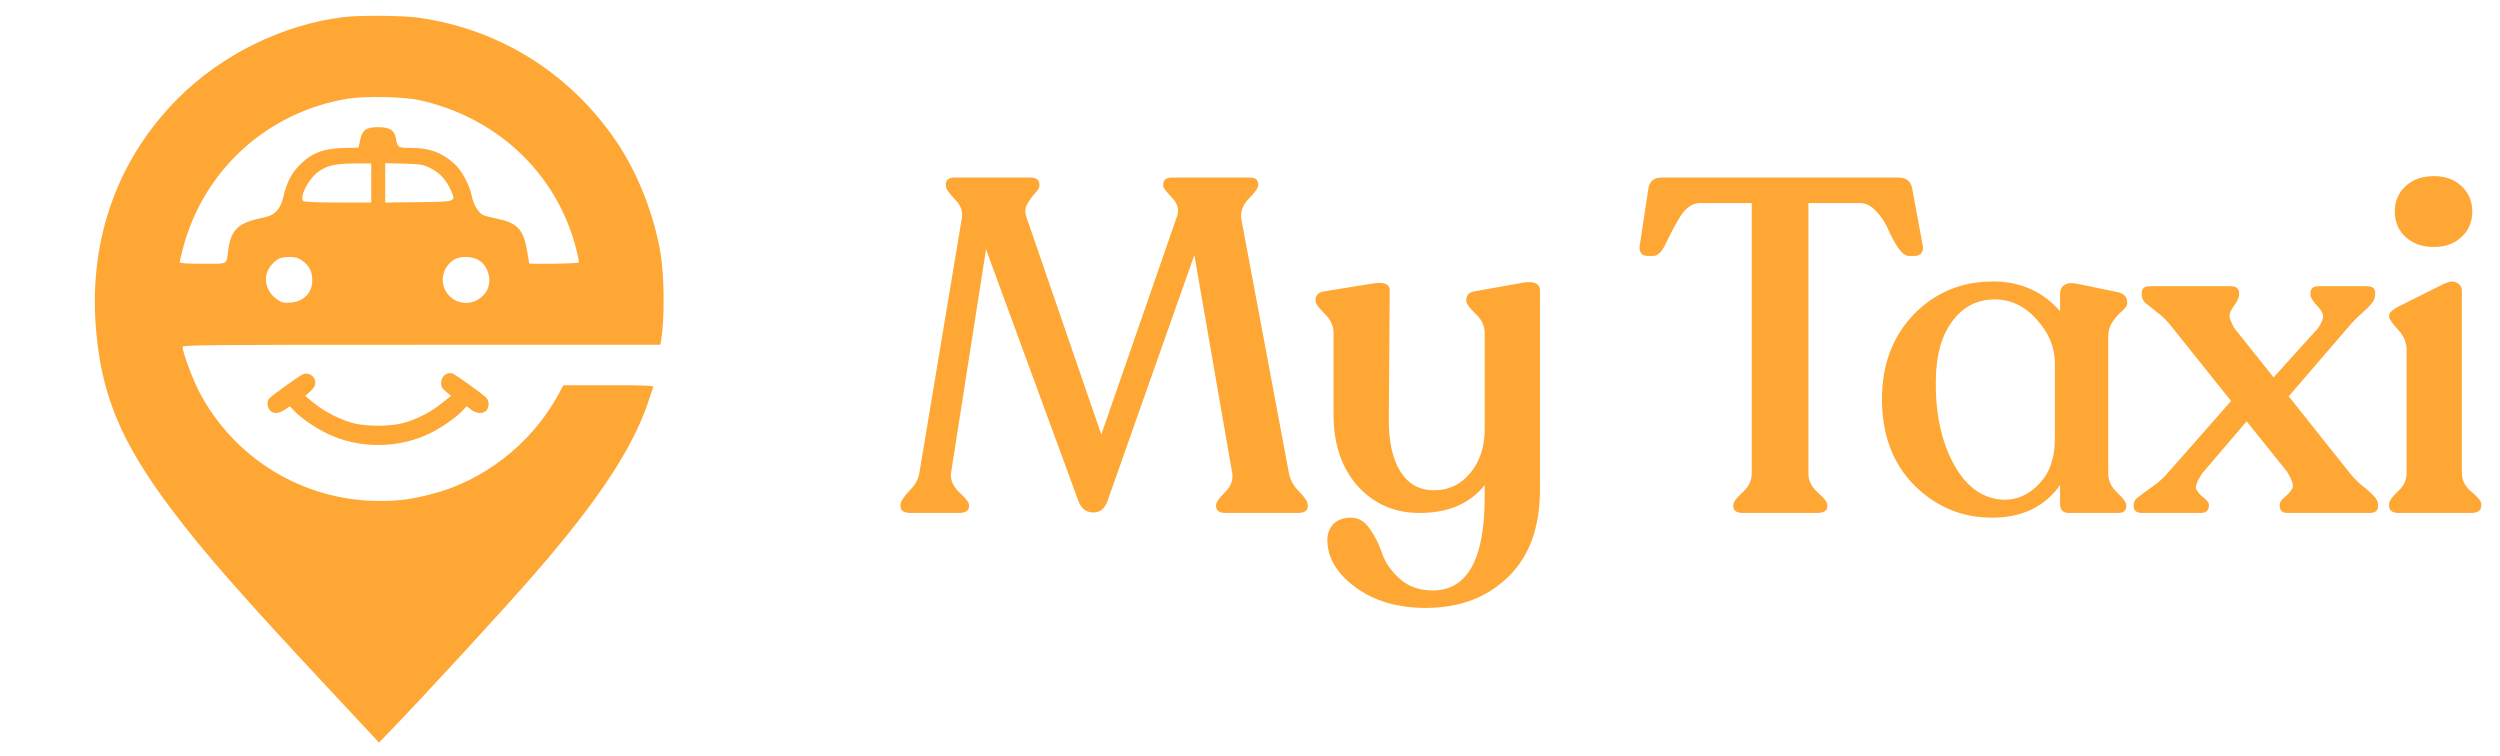
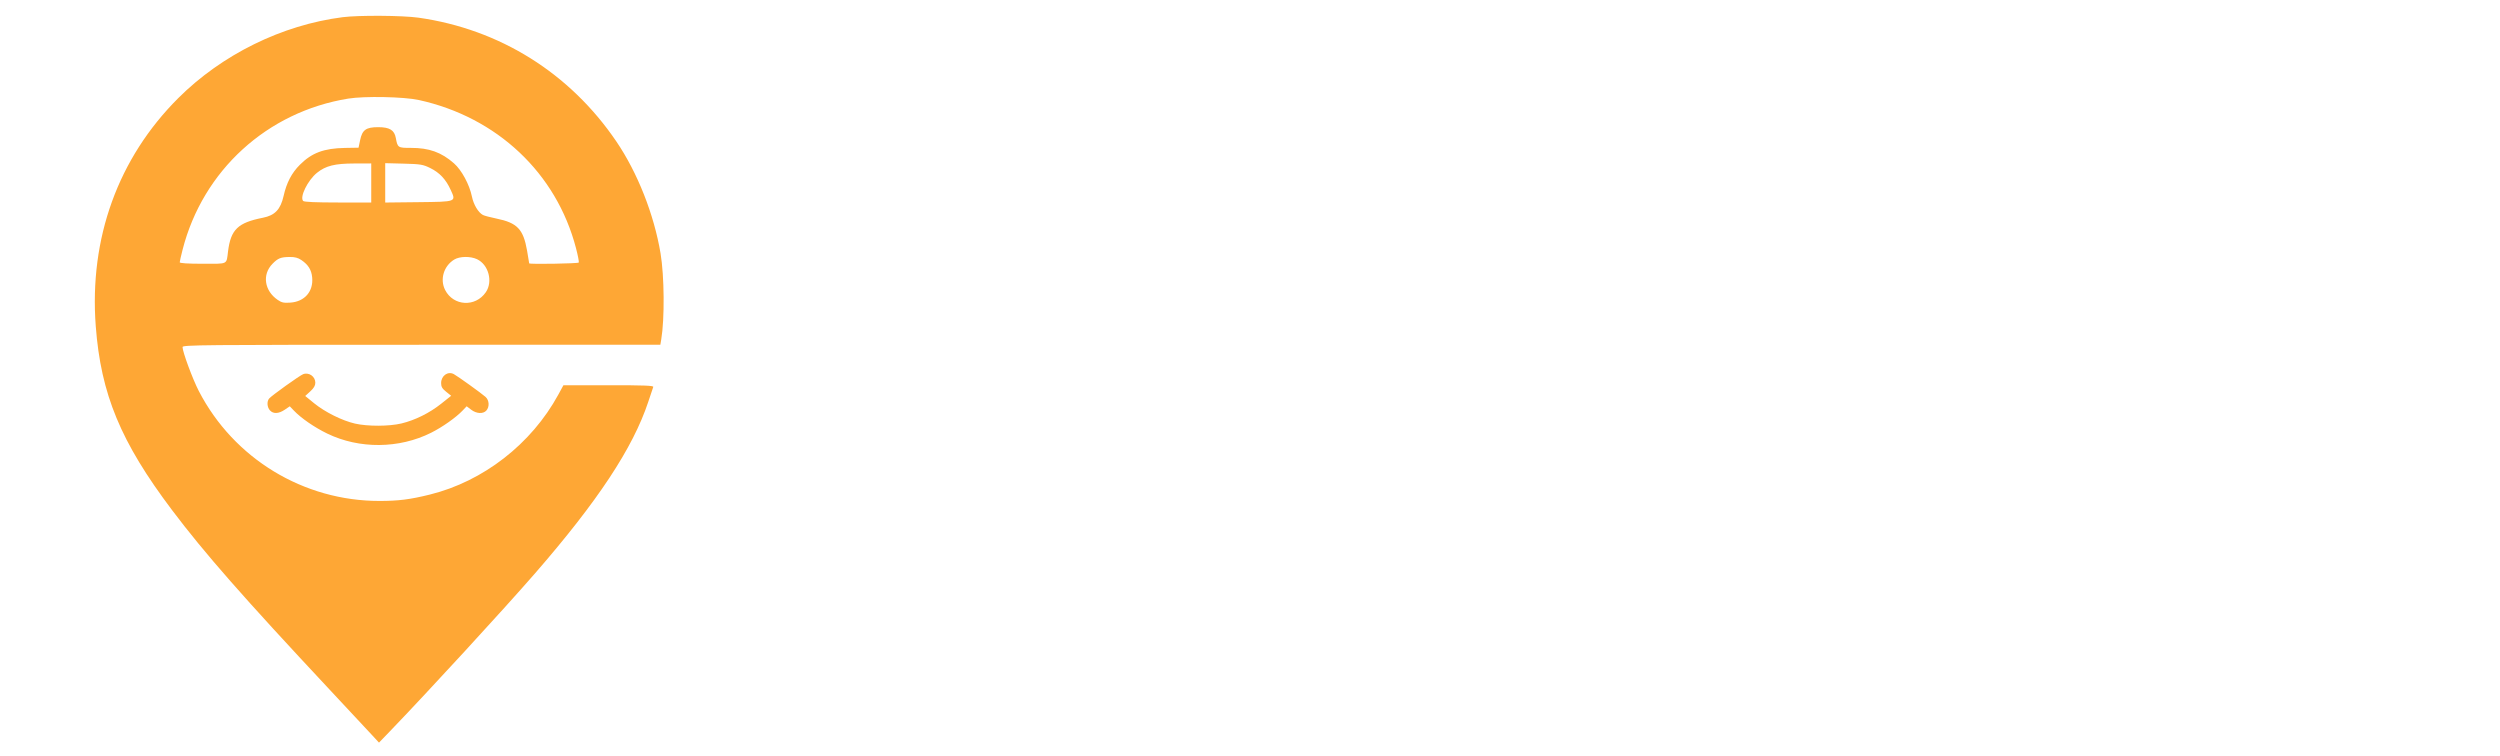
<svg xmlns="http://www.w3.org/2000/svg" width="129" height="39" viewBox="0 0 129 39" fill="none">
  <g clip-path="url(#clip0_3444_45277)">
    <path fill-rule="evenodd" clip-rule="evenodd" d="M17.68 0.887C14.554 1.287 11.454 2.813 9.2 5.061C6.093 8.162 4.598 12.292 4.941 16.829C5.206 20.343 6.226 22.803 8.876 26.319C10.538 28.524 12.539 30.805 16.989 35.564C18.042 36.69 19.05 37.771 19.23 37.966L19.556 38.319L20.102 37.753C22.038 35.746 25.98 31.456 27.599 29.595C30.848 25.859 32.658 23.119 33.448 20.741C33.573 20.365 33.69 20.017 33.708 19.967C33.734 19.896 33.244 19.877 31.407 19.878L29.073 19.878L28.807 20.367C27.42 22.908 24.942 24.835 22.183 25.519C21.157 25.773 20.567 25.848 19.589 25.849C15.665 25.854 12.064 23.666 10.26 20.18C9.94 19.562 9.419 18.153 9.419 17.907C9.419 17.799 10.42 17.79 21.746 17.79H34.074L34.12 17.515C34.298 16.462 34.281 14.248 34.085 13.076C33.748 11.063 32.898 8.911 31.804 7.3C29.408 3.772 25.788 1.507 21.594 0.912C20.771 0.796 18.508 0.781 17.68 0.887ZM21.608 5.16C25.648 6.045 28.713 8.933 29.721 12.803C29.82 13.181 29.884 13.516 29.865 13.547C29.831 13.602 27.306 13.643 27.306 13.589C27.306 13.575 27.256 13.277 27.196 12.928C27.003 11.825 26.69 11.497 25.62 11.279C25.307 11.215 24.992 11.132 24.919 11.093C24.678 10.964 24.437 10.561 24.351 10.142C24.224 9.523 23.822 8.778 23.426 8.429C22.776 7.857 22.139 7.628 21.199 7.631C20.535 7.633 20.515 7.619 20.425 7.123C20.351 6.714 20.106 6.562 19.517 6.562C18.884 6.562 18.692 6.7 18.581 7.237L18.501 7.621L17.802 7.633C16.715 7.652 16.093 7.884 15.474 8.502C15.05 8.925 14.787 9.428 14.634 10.11C14.477 10.807 14.186 11.114 13.565 11.236C12.274 11.491 11.91 11.841 11.767 12.969C11.677 13.669 11.797 13.61 10.46 13.61C9.689 13.609 9.274 13.583 9.274 13.534C9.274 13.493 9.34 13.203 9.42 12.89C10.468 8.794 13.784 5.768 17.968 5.088C18.809 4.952 20.84 4.992 21.608 5.16ZM19.156 9.441V10.449H17.439C16.309 10.449 15.696 10.422 15.645 10.371C15.45 10.176 15.878 9.302 16.358 8.916C16.807 8.555 17.272 8.439 18.272 8.436L19.156 8.433V9.441ZM22.198 8.67C22.681 8.907 23.004 9.25 23.252 9.791C23.542 10.422 23.575 10.409 21.582 10.432L19.877 10.451V9.435V8.419L20.833 8.444C21.705 8.467 21.824 8.487 22.198 8.67ZM15.55 13.418C15.905 13.659 16.071 13.924 16.108 14.314C16.178 15.037 15.722 15.564 14.983 15.615C14.645 15.639 14.534 15.615 14.33 15.475C13.639 15.002 13.518 14.166 14.059 13.613C14.344 13.322 14.486 13.266 14.944 13.26C15.212 13.257 15.376 13.3 15.55 13.418ZM24.615 13.375C25.211 13.657 25.444 14.532 25.069 15.078C24.532 15.861 23.396 15.799 22.969 14.964C22.689 14.416 22.896 13.724 23.439 13.393C23.721 13.222 24.274 13.213 24.615 13.375ZM15.646 19.306C15.466 19.373 14.014 20.413 13.886 20.566C13.761 20.717 13.781 21.012 13.929 21.175C14.102 21.366 14.38 21.353 14.694 21.141L14.953 20.965L15.161 21.183C15.538 21.579 16.225 22.052 16.887 22.373C18.54 23.174 20.596 23.158 22.247 22.329C22.83 22.037 23.526 21.546 23.872 21.183L24.08 20.964L24.312 21.141C24.586 21.349 24.929 21.369 25.095 21.185C25.267 20.995 25.247 20.65 25.052 20.479C24.836 20.287 23.613 19.409 23.417 19.304C23.11 19.141 22.762 19.387 22.762 19.767C22.762 19.956 22.817 20.051 23.021 20.215L23.28 20.422L22.763 20.834C22.162 21.312 21.418 21.681 20.717 21.85C20.085 22.003 18.963 22.006 18.317 21.857C17.653 21.704 16.769 21.264 16.208 20.807L15.749 20.433L16.01 20.195C16.195 20.026 16.271 19.896 16.271 19.748C16.271 19.429 15.942 19.196 15.646 19.306Z" fill="#FEA735" />
  </g>
-   <path d="M66.505 24.397C66.57 24.754 66.748 25.079 67.041 25.372C67.333 25.664 67.48 25.892 67.48 26.054V26.128C67.48 26.355 67.309 26.469 66.968 26.469H63.262C62.921 26.469 62.75 26.355 62.75 26.128V26.054C62.75 25.924 62.905 25.705 63.214 25.396C63.522 25.087 63.644 24.754 63.579 24.397L61.629 13.159L57.144 25.859C56.997 26.249 56.762 26.444 56.437 26.444C56.063 26.444 55.803 26.258 55.657 25.884L50.879 12.866L49.075 24.397C49.026 24.738 49.164 25.071 49.489 25.396C49.83 25.705 50.001 25.924 50.001 26.054V26.128C50.001 26.355 49.822 26.469 49.465 26.469H47.003C46.645 26.469 46.466 26.355 46.466 26.128V26.054C46.466 25.892 46.613 25.656 46.905 25.347C47.214 25.039 47.393 24.722 47.441 24.397L49.635 11.233C49.684 10.875 49.554 10.55 49.245 10.258C48.953 9.949 48.807 9.73 48.807 9.6V9.526C48.807 9.283 48.953 9.161 49.245 9.161H53.17C53.479 9.161 53.633 9.283 53.633 9.526V9.6C53.633 9.697 53.552 9.827 53.389 9.99C53.243 10.152 53.113 10.339 52.999 10.55C52.886 10.745 52.878 10.973 52.975 11.233L56.827 22.422L60.752 11.111C60.849 10.786 60.752 10.477 60.459 10.185C60.166 9.876 60.02 9.681 60.02 9.6V9.526C60.02 9.283 60.166 9.161 60.459 9.161H64.481C64.774 9.161 64.92 9.275 64.92 9.502V9.575C64.92 9.705 64.757 9.933 64.433 10.258C64.108 10.583 63.986 10.957 64.067 11.379L66.505 24.397ZM78.658 14.573C79.194 14.508 79.463 14.646 79.463 14.987V25.25C79.463 27.216 78.91 28.728 77.805 29.784C76.716 30.84 75.302 31.369 73.563 31.369C72.117 31.369 70.906 31.011 69.931 30.296C68.972 29.581 68.493 28.768 68.493 27.858C68.493 27.533 68.598 27.257 68.81 27.029C69.037 26.818 69.338 26.712 69.712 26.712C70.102 26.712 70.427 26.907 70.687 27.298C70.963 27.688 71.174 28.11 71.32 28.565C71.483 29.037 71.784 29.467 72.222 29.857C72.661 30.264 73.23 30.467 73.929 30.467C75.716 30.467 76.61 28.858 76.61 25.64V25.03C75.847 25.989 74.725 26.469 73.246 26.469C71.962 26.469 70.898 26.006 70.053 25.079C69.224 24.137 68.81 22.91 68.81 21.398V17.181C68.81 16.807 68.655 16.474 68.346 16.181C68.038 15.873 67.883 15.661 67.883 15.548V15.475C67.883 15.231 68.029 15.085 68.322 15.036L70.882 14.621C71.434 14.54 71.71 14.662 71.71 14.987L71.662 21.666C71.662 22.82 71.865 23.714 72.271 24.348C72.677 24.982 73.254 25.299 74.002 25.299C74.749 25.299 75.367 25.006 75.855 24.421C76.358 23.82 76.61 23.064 76.61 22.154V17.181C76.61 16.807 76.448 16.474 76.123 16.181C75.814 15.873 75.66 15.661 75.66 15.548V15.475C75.66 15.231 75.798 15.085 76.074 15.036L78.658 14.573ZM89.951 26.469C89.609 26.469 89.439 26.355 89.439 26.128V26.054C89.439 25.908 89.593 25.697 89.902 25.421C90.227 25.128 90.389 24.803 90.389 24.445V10.477H87.732C87.342 10.477 87.001 10.705 86.708 11.16C86.432 11.615 86.188 12.07 85.977 12.525C85.766 12.98 85.546 13.207 85.319 13.207H85.026C84.701 13.207 84.563 13.021 84.612 12.647L85.051 9.77C85.099 9.364 85.327 9.161 85.733 9.161H97.971C98.377 9.161 98.613 9.364 98.678 9.77L99.214 12.671C99.246 12.834 99.222 12.964 99.141 13.061C99.059 13.159 98.946 13.207 98.799 13.207H98.507C98.328 13.207 98.141 13.069 97.946 12.793C97.751 12.501 97.581 12.184 97.434 11.842C97.288 11.501 97.085 11.192 96.825 10.916C96.565 10.623 96.281 10.477 95.972 10.477H93.315V24.445C93.315 24.803 93.477 25.128 93.802 25.421C94.127 25.697 94.29 25.908 94.29 26.054V26.128C94.29 26.355 94.111 26.469 93.753 26.469H89.951ZM109.762 15.67C109.762 15.767 109.681 15.889 109.518 16.035C109.356 16.165 109.193 16.344 109.031 16.572C108.868 16.799 108.787 17.067 108.787 17.376V24.445C108.787 24.803 108.941 25.128 109.25 25.421C109.559 25.713 109.713 25.924 109.713 26.054V26.128C109.713 26.355 109.575 26.469 109.299 26.469H106.763C106.455 26.469 106.3 26.314 106.3 26.006V25.03C105.504 26.152 104.334 26.712 102.79 26.712C101.23 26.712 99.889 26.152 98.768 25.03C97.663 23.909 97.11 22.43 97.11 20.594C97.11 18.822 97.654 17.368 98.743 16.23C99.848 15.093 101.214 14.524 102.839 14.524C104.253 14.524 105.406 15.036 106.3 16.06V15.158C106.3 14.946 106.382 14.792 106.544 14.694C106.707 14.597 106.926 14.581 107.202 14.646L109.323 15.085C109.616 15.166 109.762 15.336 109.762 15.596V15.67ZM103.448 25.786C104.114 25.786 104.708 25.51 105.228 24.957C105.764 24.405 106.032 23.633 106.032 22.642V18.741C106.032 17.928 105.723 17.181 105.106 16.498C104.488 15.8 103.765 15.45 102.936 15.45C102.026 15.45 101.295 15.824 100.742 16.572C100.19 17.303 99.905 18.31 99.889 19.594C99.856 21.301 100.165 22.755 100.815 23.958C101.482 25.16 102.359 25.77 103.448 25.786ZM121.218 24.372C121.38 24.584 121.592 24.803 121.852 25.03C122.128 25.242 122.339 25.429 122.485 25.591C122.632 25.737 122.705 25.884 122.705 26.03V26.128C122.705 26.355 122.558 26.469 122.266 26.469H118.049C117.772 26.469 117.634 26.347 117.634 26.103V26.03C117.634 25.916 117.732 25.778 117.927 25.616C118.122 25.453 118.244 25.307 118.292 25.177C118.357 25.03 118.26 24.746 118 24.323L115.928 21.739L113.636 24.421C113.376 24.811 113.271 25.079 113.319 25.226C113.368 25.355 113.49 25.502 113.685 25.664C113.88 25.811 113.978 25.932 113.978 26.03V26.103C113.978 26.347 113.831 26.469 113.539 26.469H110.54C110.248 26.469 110.102 26.355 110.102 26.128V26.03C110.102 25.884 110.183 25.754 110.345 25.64C110.508 25.51 110.752 25.331 111.077 25.104C111.402 24.876 111.686 24.616 111.93 24.323L115.123 20.691L112.101 16.913C111.857 16.588 111.589 16.32 111.296 16.108C111.02 15.881 110.817 15.718 110.687 15.621C110.573 15.507 110.516 15.369 110.516 15.206V15.109C110.516 14.881 110.654 14.768 110.93 14.768H115.099C115.392 14.768 115.538 14.889 115.538 15.133V15.206C115.538 15.336 115.465 15.507 115.318 15.718C115.172 15.913 115.083 16.084 115.05 16.23C115.018 16.36 115.099 16.596 115.294 16.937L117.317 19.472L119.609 16.937C119.836 16.596 119.918 16.352 119.853 16.206C119.804 16.06 119.682 15.889 119.487 15.694C119.308 15.483 119.219 15.32 119.219 15.206V15.133C119.219 14.889 119.357 14.768 119.633 14.768H122.144C122.42 14.768 122.558 14.881 122.558 15.109V15.206C122.558 15.353 122.502 15.499 122.388 15.645C122.29 15.775 122.103 15.962 121.827 16.206C121.567 16.433 121.34 16.669 121.145 16.913L118.097 20.448L121.218 24.372ZM125.594 12.744C124.993 12.744 124.505 12.574 124.132 12.232C123.758 11.891 123.571 11.452 123.571 10.916C123.571 10.38 123.758 9.941 124.132 9.6C124.505 9.258 124.993 9.088 125.594 9.088C126.179 9.088 126.651 9.258 127.008 9.6C127.382 9.941 127.569 10.38 127.569 10.916C127.569 11.452 127.382 11.891 127.008 12.232C126.651 12.574 126.179 12.744 125.594 12.744ZM123.79 26.469C123.449 26.469 123.278 26.347 123.278 26.103V26.006C123.278 25.859 123.425 25.648 123.717 25.372C124.026 25.096 124.18 24.779 124.18 24.421V18.034C124.18 17.66 124.026 17.311 123.717 16.986C123.425 16.661 123.278 16.45 123.278 16.352V16.279C123.278 16.149 123.425 16.003 123.717 15.84L126.155 14.621C126.431 14.508 126.642 14.499 126.789 14.597C126.951 14.678 127.032 14.825 127.032 15.036V24.421C127.032 24.779 127.195 25.096 127.52 25.372C127.861 25.648 128.032 25.859 128.032 26.006V26.103C128.032 26.347 127.853 26.469 127.496 26.469H123.79Z" fill="#FEA735" />
  <defs>
    <clipPath id="clip0_3444_45277">
      <rect width="38.938" height="38.938" fill="white" />
    </clipPath>
  </defs>
</svg>